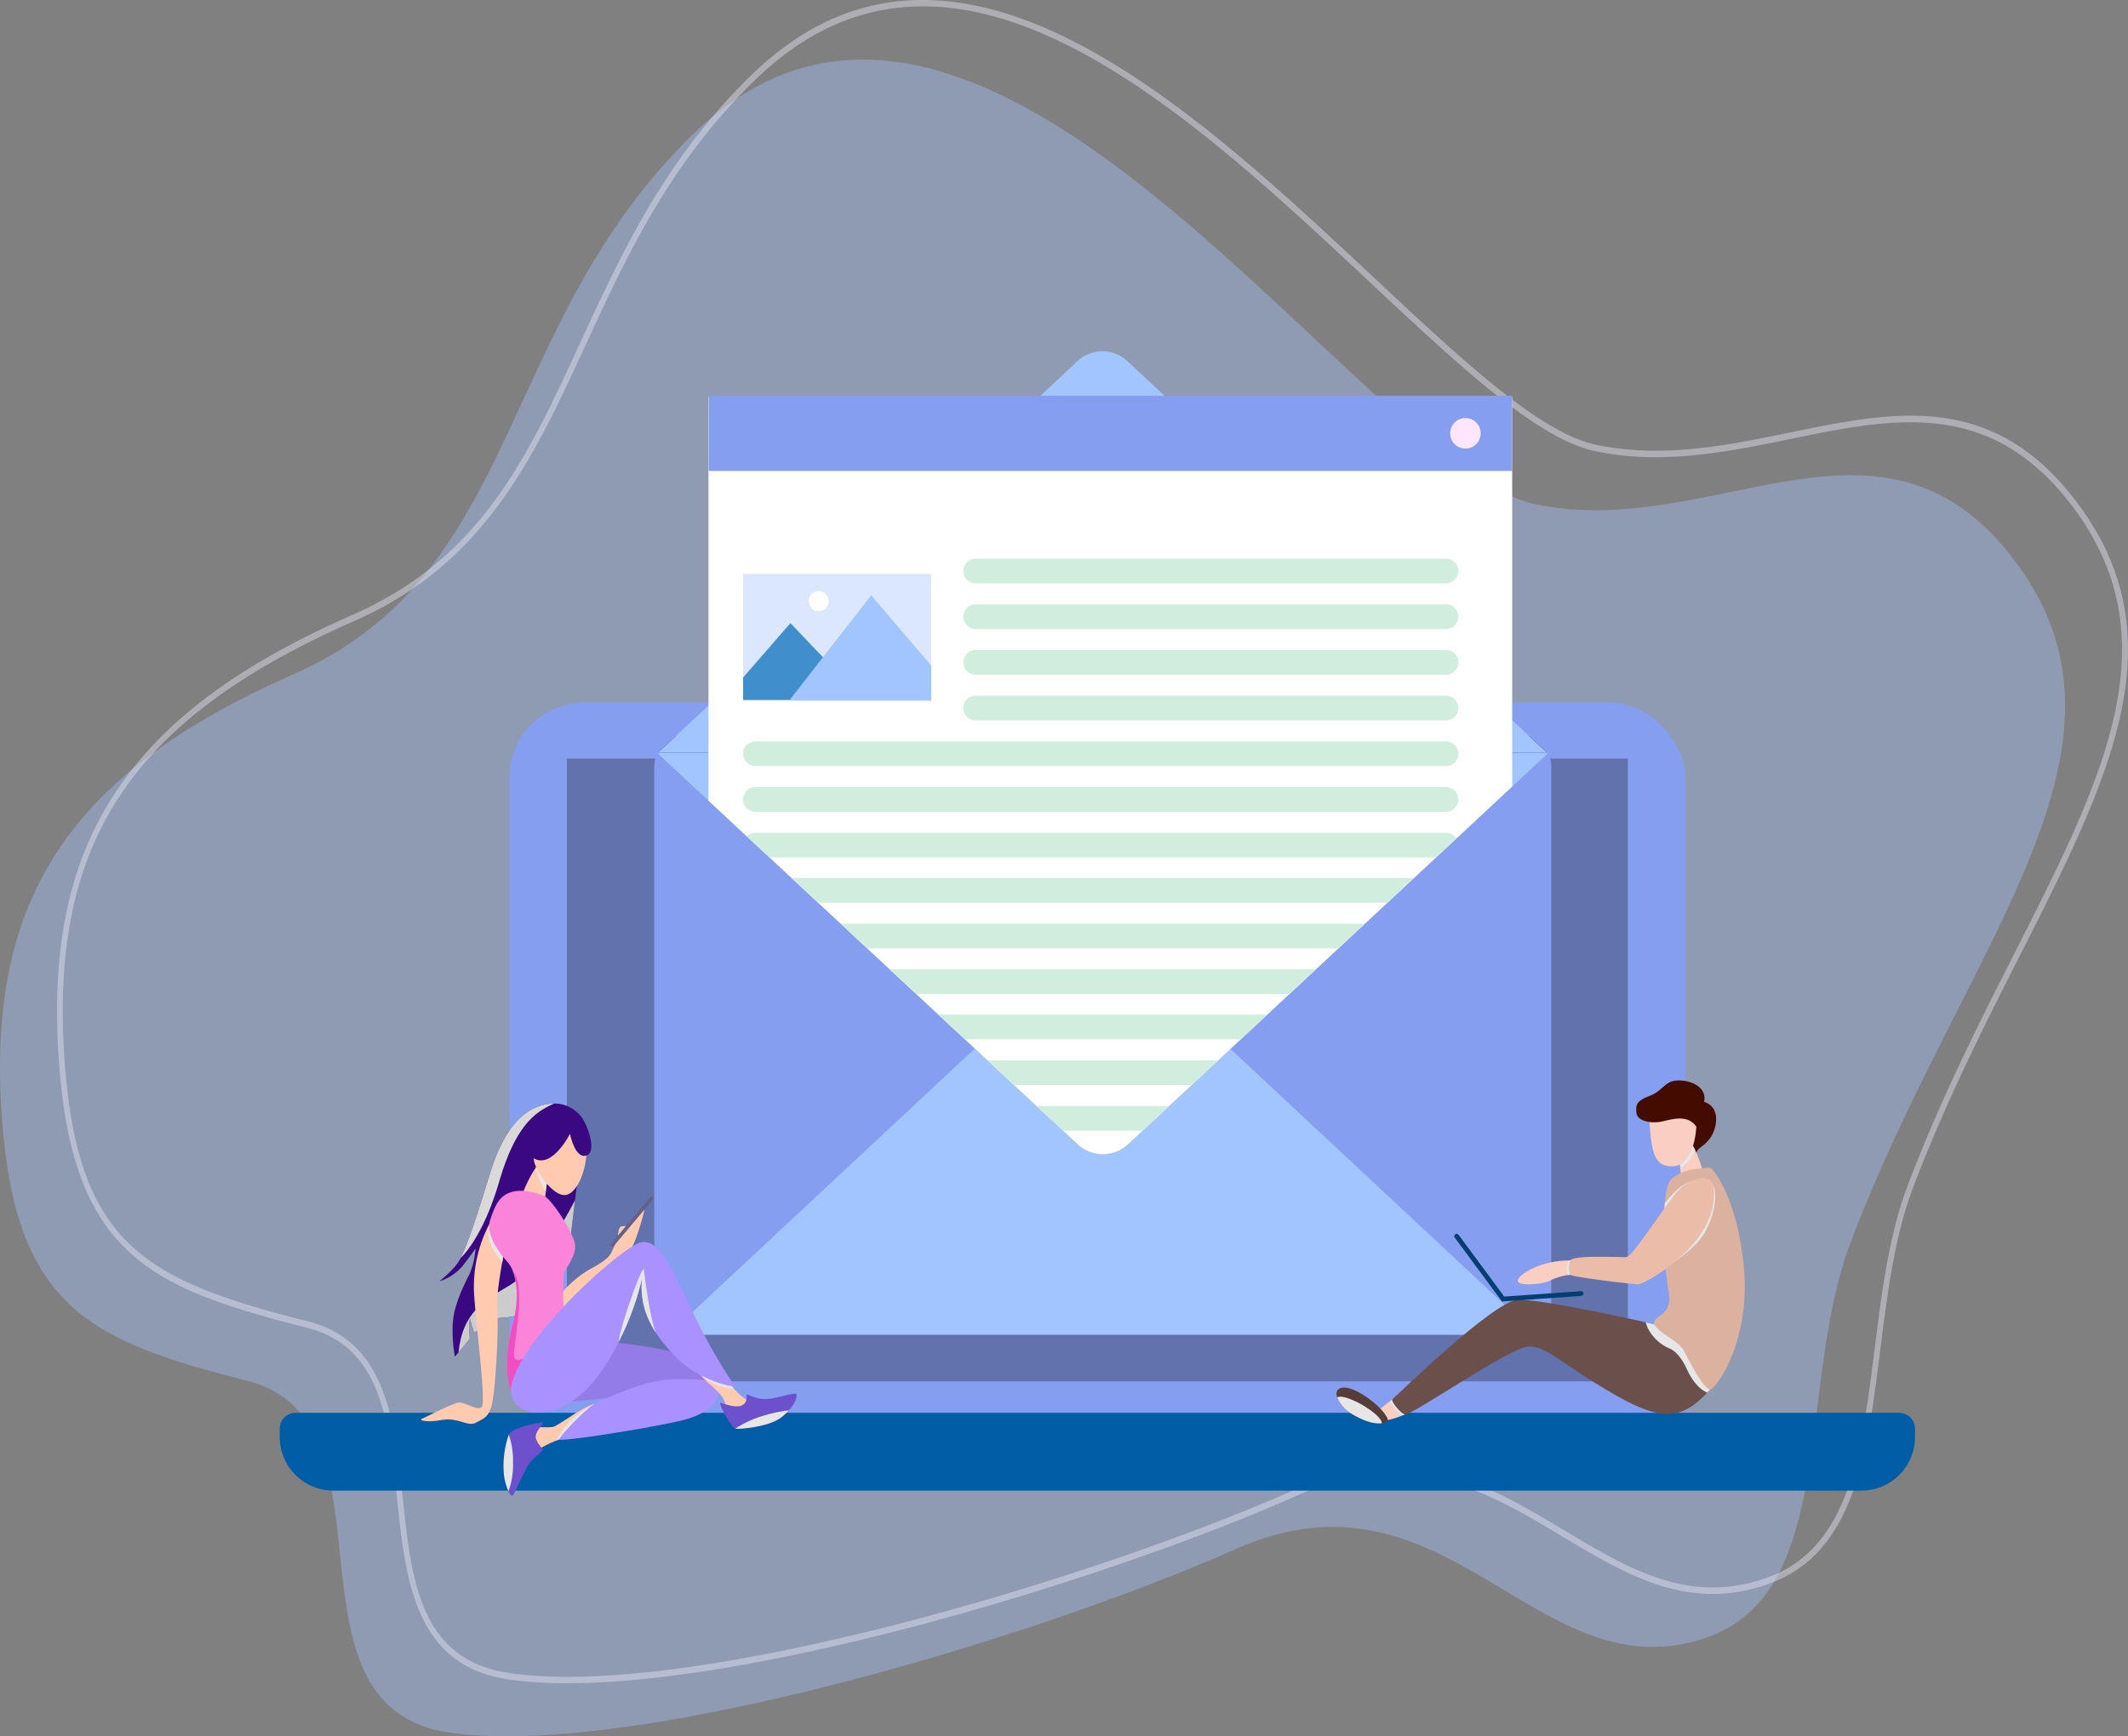
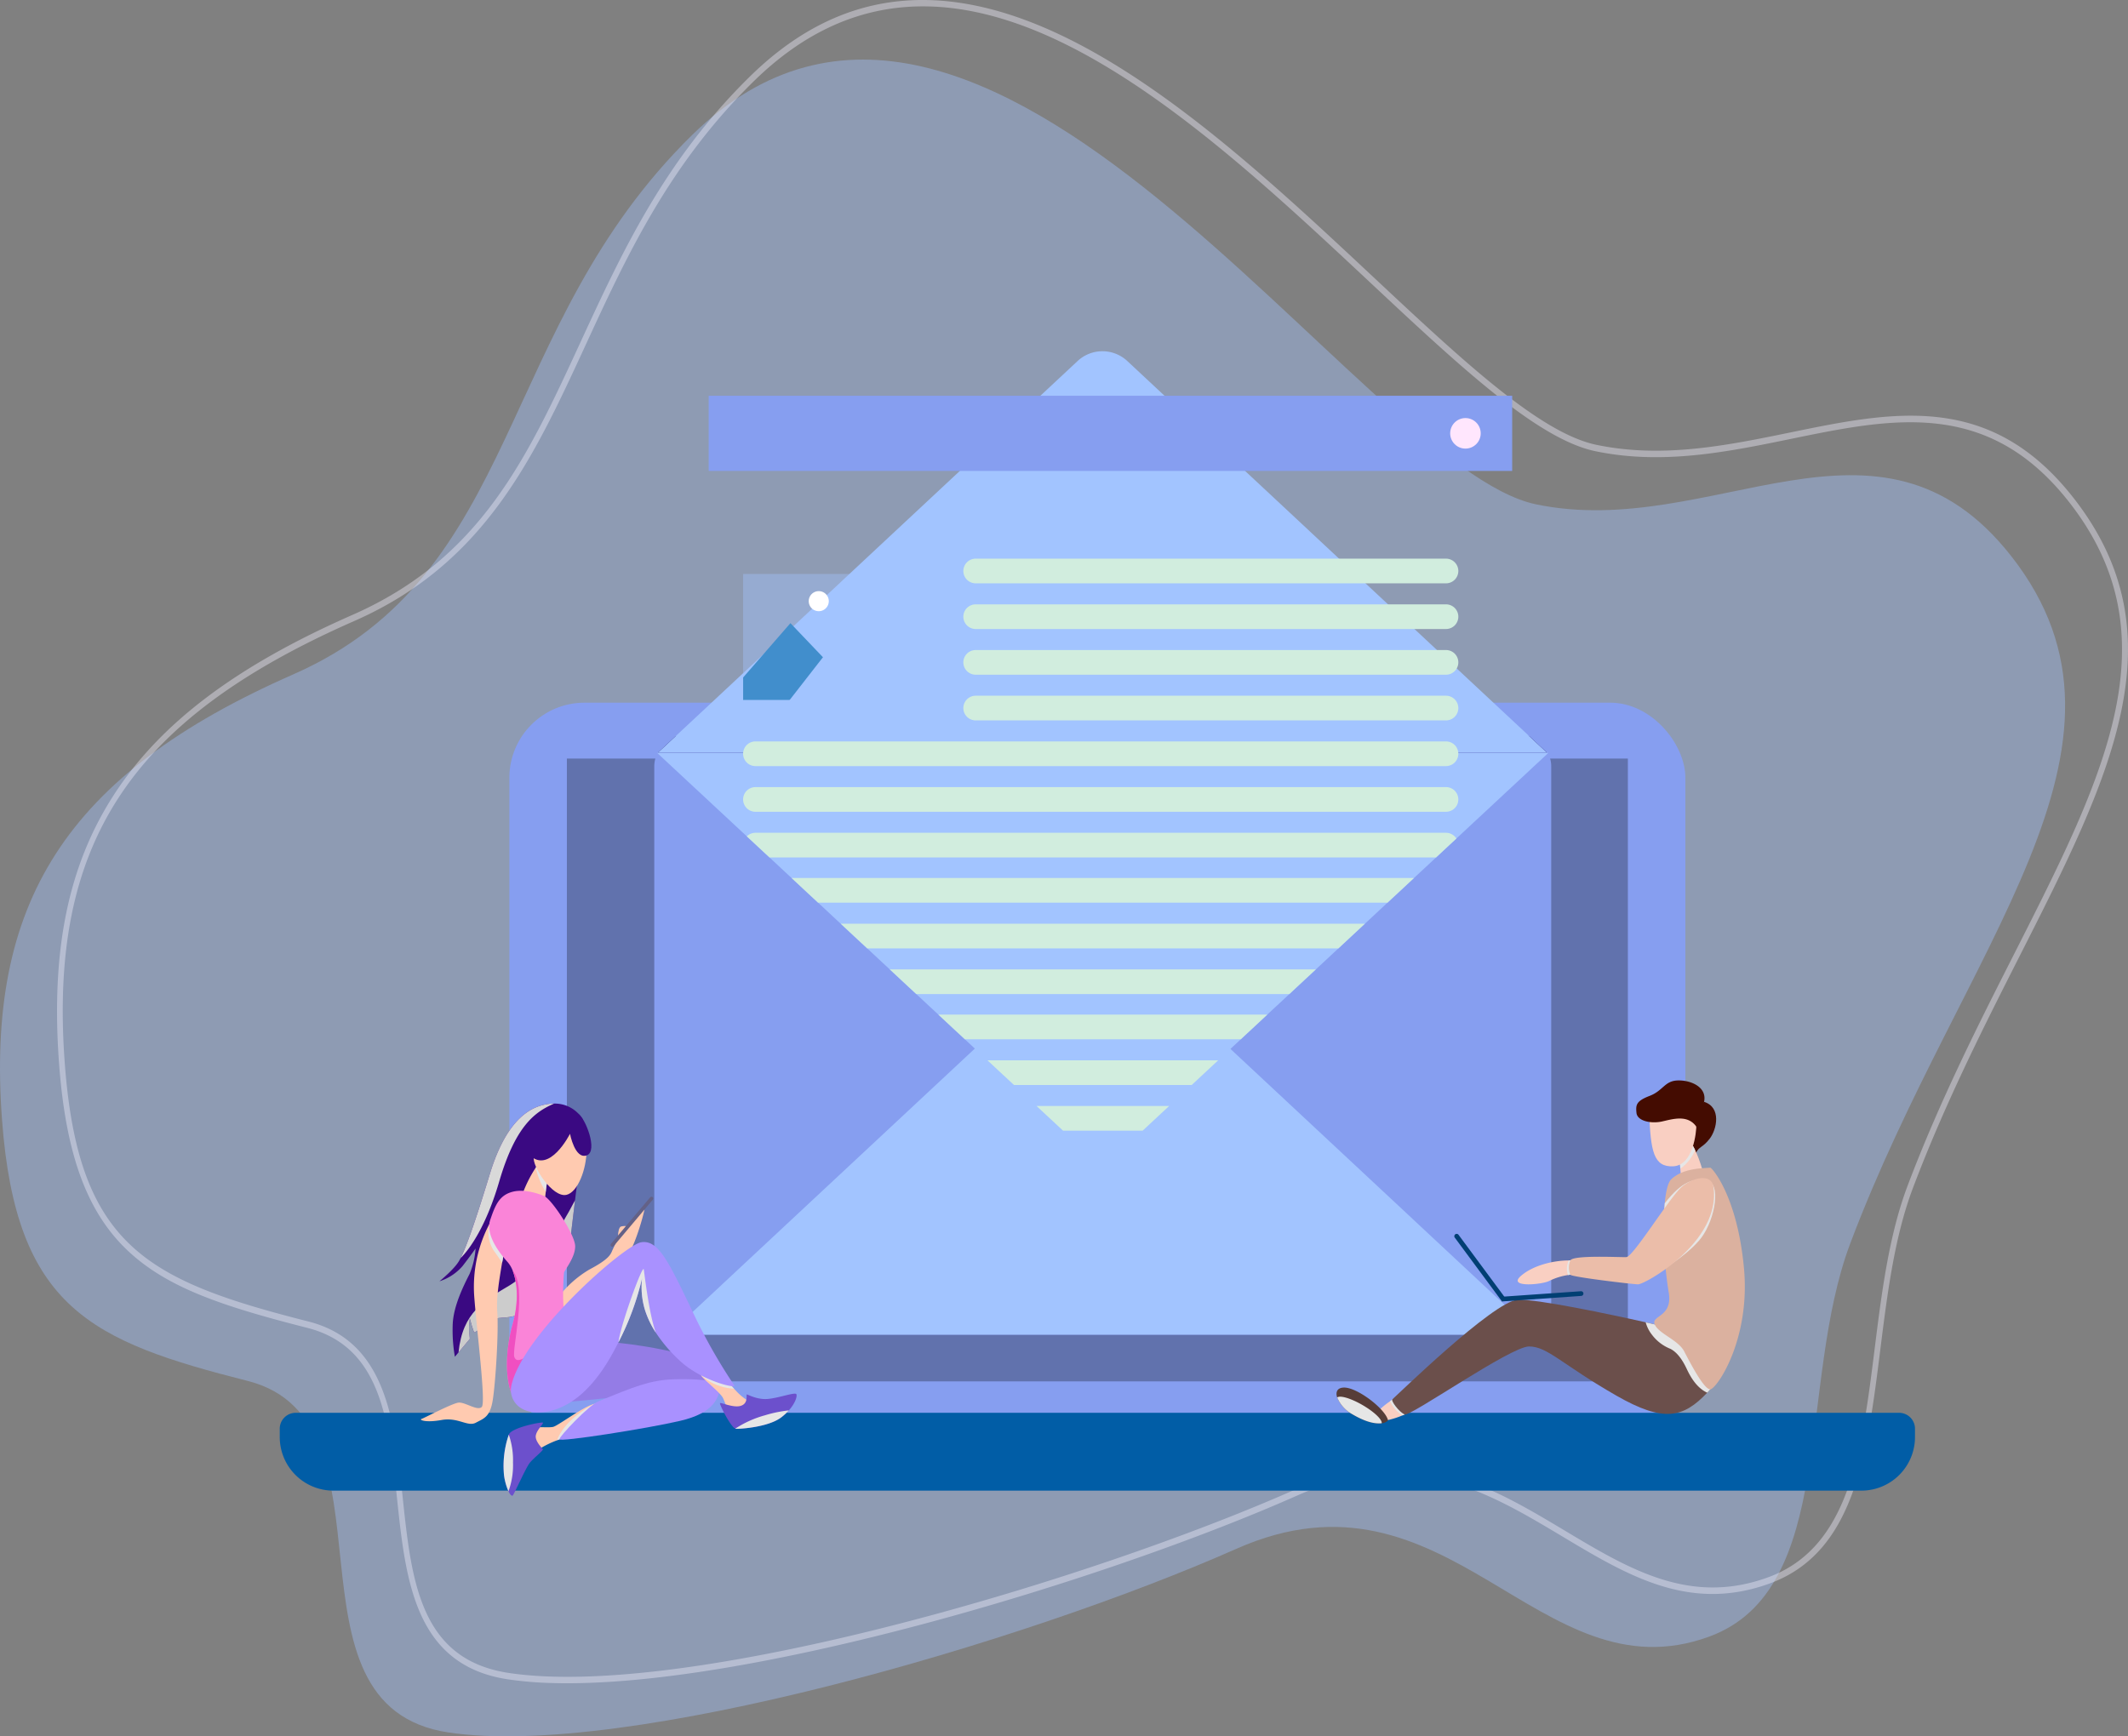
<svg xmlns="http://www.w3.org/2000/svg" width="553.204" height="451.492" viewBox="0 0 553.204 451.492">
  <rect x="0" y="0" width="553.204" height="451.492" fill="#808080" stroke="none" />
  <defs>
    <style>.a{fill:none;}.b,.h{fill:#a2c4ff;}.b,.c{opacity:0.4;}.c{fill:#f2f1ff;}.d{fill:#869ef0;}.e{opacity:0.28;}.f{fill:#015da6;}.g{fill:#05005c;}.i{fill:#3a0982;}.j{fill:#ffcab0;}.k{fill:#e6e6e6;}.k,.l{mix-blend-mode:multiply;}.k,.l,.s{isolation:isolate;}.l{fill:#ccc;}.m{fill:#6c50cc;}.n{fill:#947ce6;}.o{fill:#a991ff;}.p{fill:#fa84d8;}.q{fill:#f04fc1;}.r{fill:#636187;}.s{fill:#d9d9d9;mix-blend-mode:soft-light;}.t{clip-path:url(#a);}.u{fill:#fff;}.v{fill:#d1edde;}.w{fill:#418ecc;}.x{fill:#ffe6fd;}.y{fill:#440c01;}.z{fill:#f9cfc2;}.aa{fill:#573d38;}.ab{fill:#6b4f4b;}.ac{fill:#013f73;}.ad{fill:#dbb19f;}.ae{fill:#ebbda9;}</style>
    <clipPath id="a">
      <path class="a" d="M495.24,3473.637v-98.8H270.6v98.8h-2.889l.469.47,108.844,101.327a9.626,9.626,0,0,0,13.047,0l108.792-101.327.468-.47Z" />
    </clipPath>
  </defs>
  <g transform="translate(-96.846 -3277.867)">
    <path class="b" d="M276.749,3313c-51.088,50.094-44.106,114.041-103.635,140.209s-79.936,59.678-75.74,115.9c3.65,48.891,23.136,57.511,63.9,67.856s6.266,84.515,52.167,91.4S362.991,3705.1,418.274,3680.6s78.546,39.092,122.9,22.84c33.3-12.2,22.891-65.708,36.684-102.271,29.239-77.512,80.8-129.1,41.8-178.744-34.444-43.849-77.737-3.831-123.553-13.431S352.751,3238.474,276.749,3313Z" />
    <path class="c" d="M240.034,3715.5a95.465,95.465,0,0,1-11.125-.95c-24.263-3.64-26.6-25.759-28.86-47.149-2.141-20.257-4.162-39.391-23.373-44.266-22.2-5.633-36.128-10.431-46.167-19.638-10.874-9.973-16.518-25.073-18.3-48.96-2.184-29.254,2.3-51.429,14.114-69.786,12.044-18.715,31.777-33.641,62.1-46.971,33.407-14.685,45.417-40.744,59.325-70.918,10.712-23.242,21.789-47.274,44.089-69.141,23.092-22.642,50.072-25.882,82.479-9.909,27.9,13.754,55.388,39.481,79.641,62.18,23.2,21.717,43.241,40.472,57.87,43.537,17.241,3.613,34.113.145,50.43-3.207,26.682-5.485,51.884-10.664,73.539,16.9,28.29,36.013,9.616,72.843-14.025,119.47-9.083,17.914-19.378,38.219-27.655,60.159-4.789,12.7-6.649,27.548-8.448,41.91-3.4,27.124-6.607,52.743-28.7,60.836-20.835,7.634-36.892-1.981-53.892-12.159-19.468-11.656-39.6-23.709-68.968-10.7C383.906,3688.988,290.662,3717.109,240.034,3715.5Zm52.288-417.146.484.633c-22.084,21.655-33.094,45.542-43.741,68.643-13.463,29.21-26.179,56.8-60.112,71.716-58.425,25.682-79.528,57.936-75.265,115.037,3.532,47.321,21.086,56.392,63.324,67.112,20.226,5.134,22.405,25.753,24.512,45.694,2.294,21.714,4.461,42.224,27.591,45.7,46.551,6.98,150.448-23.774,204.466-47.706,30-13.294,50.441-1.058,70.2,10.776,16.716,10.008,32.5,19.461,52.742,12.047,21.2-7.765,24.341-32.876,27.671-59.459,1.812-14.472,3.687-29.437,8.554-42.337,8.31-22.032,18.629-42.383,27.733-60.338,23.344-46.04,41.782-82.4,14.2-117.52-21.1-26.868-45.91-21.771-72.171-16.373-16.447,3.381-33.455,6.876-50.966,3.207-15.005-3.144-35.18-22.027-58.541-43.891-48.676-45.559-109.255-102.258-160.2-52.3Z" />
    <rect class="d" width="305.724" height="191.013" rx="19.53" transform="translate(229.261 3460.586)" />
    <rect class="e" width="275.816" height="161.946" transform="translate(244.215 3475.119)" />
    <path class="f" d="M4.144,0H420.963a4.144,4.144,0,0,1,4.144,4.144V6.3a13.938,13.938,0,0,1-13.938,13.938H13.938A13.938,13.938,0,0,1,0,6.3V4.144A4.144,4.144,0,0,1,4.144,0Z" transform="translate(169.57 3645.24)" />
    <path class="g" d="M499.01,3473.585H267.875l4.547-4.233a8.157,8.157,0,0,1,2.979-.575H491.642a6.9,6.9,0,0,1,2.77.522Z" />
    <path class="d" d="M500.108,3477.295v139.162a8.387,8.387,0,0,1-4.756,7.577,7.937,7.937,0,0,1-3.71.888H275.4a7.926,7.926,0,0,1-3.815-.94,8.423,8.423,0,0,1-4.652-7.525V3477.295a7.891,7.891,0,0,1,.628-3.188,1.063,1.063,0,0,1,.26-.47h231.4a1.056,1.056,0,0,1,.261.47A7.874,7.874,0,0,1,500.108,3477.295Z" />
    <path class="h" d="M499.01,3473.585H267.875l4.547-4.233,104.515-97.565a9.475,9.475,0,0,1,13.012,0L494.412,3469.3Z" />
    <path class="h" d="M495.352,3624.034a7.937,7.937,0,0,1-3.71.888H275.4a7.926,7.926,0,0,1-3.815-.94l.836-.784,104.515-97.565a9.475,9.475,0,0,1,13.012,0l104.463,97.512Z" />
    <path class="h" d="M499.331,3473.637l-.468.47L390.071,3575.434a9.626,9.626,0,0,1-13.047,0L268.18,3474.107l-.469-.47Z" />
    <path class="i" d="M214.539,3622.127a40.3,40.3,0,0,0,.559,8.545l.949-1.135,2.938-3.523s-.211-2.329-.211-2.964.211-2.329.211-2.329.915,3.6,1.195,3.6,4.869-3.176,5.792-3.6,5.429.136,6.843-2.117,12.348-18.708,12.348-18.708.627-5.514,1.169-9.918c.33-2.684.627-4.954.737-5.327.288-.982,2.812-13,1.135-15.947a8.5,8.5,0,0,0-7.292-3.87,9.014,9.014,0,0,0-1.177.059c-4.116.474-10.875,2.964-15.533,18.209-4.141,13.542-6.267,19.284-7.63,21.934-.178.339-.331.619-.483.864-1.3,2.118-4.785,4.963-5.005,5.141a13.22,13.22,0,0,0,6-3.947c2.185-2.82,3.388-4.581,3.388-4.581a20.42,20.42,0,0,1-1.559,6.631C217.215,3612.464,214.751,3617.545,214.539,3622.127Z" />
    <path class="j" d="M232.6,3588.556c-.11.474,5.877,1.693,5.877,1.693s.085-1.109.246-2.447a15.893,15.893,0,0,1,.965-4.539s-.025-.144-.084-.365c-.238-.957-1.008-3.379-2.507-2.388a2.779,2.779,0,0,0-.525.457c-.153.161-.305.348-.466.551A33.083,33.083,0,0,0,232.6,3588.556Z" />
    <path class="k" d="M236.576,3580.967a24,24,0,0,1,3.032,1.931c.059.221.084.365.084.365a15.893,15.893,0,0,0-.965,4.539,21.3,21.3,0,0,1-2.617-6.284Z" />
    <path class="j" d="M249.33,3576.891c0,5.011-2.269,10.944-5.187,11.663-3.652.9-9.14-7.64-8.505-9.9s5.435-8.469,7.411-8.751,4.87,2.682,5.293,3.811S249.33,3576.891,249.33,3576.891Z" />
    <path class="j" d="M242.237,3614.861a27.987,27.987,0,0,1,7.834-6.882c4.393-2.329,5.346-3.546,5.823-4.657a32.518,32.518,0,0,1,2.964-5.4c.688-.688,5.293-5.663,5.505-5.663s-2.171,8.892-4.076,11.539-15.509,17.256-17.679,16.3S242.237,3614.861,242.237,3614.861Z" />
    <path class="j" d="M257.508,3599.308c0-1.139.291-2.382.794-2.515s1.27-.185,1.429-.026S257.508,3599.308,257.508,3599.308Z" />
    <path class="l" d="M218.985,3626.014s-.211-2.329-.211-2.964.211-2.329.211-2.329.915,3.6,1.195,3.6,4.869-3.176,5.792-3.6,5.429.136,6.843-2.117,12.348-18.708,12.348-18.708.627-5.514,1.169-9.918c-3.786,7.284-10.5,18.226-16.9,22.062-6.6,3.947-12.348,6.979-13.381,17.5Z" />
    <path class="j" d="M211.643,3647.111c4.3-.771,6.775,1.838,8.892.711s3.667-1.482,4.379-5.716,1.617-17.785,1.194-23.29c-.263-3.456.55-8.266,1.143-11.882.043-.229.076-.458.119-.678a22.132,22.132,0,0,0,.432-3.955,28.653,28.653,0,0,0-2.084-5.928.008.008,0,0,0-.008-.009c-.17-.389-.322-.728-.449-1.016-.212-.457-.347-.745-.347-.745-.059.1-.127.211-.186.321-.085.144-.178.3-.263.458s-.152.279-.229.432c-.008.008-.008.008-.008.017-.076.144-.153.288-.229.44a35.2,35.2,0,0,0-3.887,18.446c.635,8.892,3.108,27.88,1.973,29.006s-4.37-1.338-6.064-1.126-8.892,4.023-9.6,4.234S207.34,3647.89,211.643,3647.111Z" />
    <path class="j" d="M236.364,3655.089a26,26,0,0,1,5.327-2.71,11.339,11.339,0,0,1,2.981-.89s5.065-3.76,8.156-6.453c1.448-1.262,2.464-2.295,2.329-2.6-.424-.949-.847-.364-3.871.483s-9.417,5.708-10.637,5.979-4.022-.11-4.869.262S235.83,3655.724,236.364,3655.089Z" />
    <path class="m" d="M227.878,3661.534a15.5,15.5,0,0,0,1.152,4.116c.457.948.906,1.346,1.143,1.05.457-.576,3.32-7.047,4.336-8.368s3.7-3.337,3.456-3.641c-.229-.288-2.075-2.109-1.83-3.541s1.974-3.023,1.863-3.336-8.079,1.228-8.85,3.032c-.008.025-.025.05-.034.076A24.963,24.963,0,0,0,227.878,3661.534Z" />
    <path class="n" d="M246.366,3626.435c13.974-.141,36.064,4.093,37.475,8.4s-45.591,8.47-46.3,7.834S246.366,3626.435,246.366,3626.435Z" />
    <path class="k" d="M241.691,3652.379a11.339,11.339,0,0,1,2.981-.89s5.065-3.76,8.156-6.453c-.3-1.364-.635-2.372-.635-2.372C250.262,3643.173,243.351,3647.4,241.691,3652.379Z" />
    <path class="o" d="M284.124,3637.727c-.212,3.67-1.694,7.552-10.445,9.6s-31.406,5.576-31.406,4.8,7.617-8.841,10.162-9.88c9.034-3.688,13.357-5.523,19.55-5.717C281.581,3636.227,284.124,3637.727,284.124,3637.727Z" />
    <path class="j" d="M279.15,3635.517v.025c.144.7,4.937,4.37,5.649,5.852s.846,2.575,1.693,3.532,6.7-1.974,5.217-2.575a14.582,14.582,0,0,1-3.633-2.947c-.144-.144-.279-.288-.415-.432-.373-.4-.72-.779-1.008-1.11-.093-.11-.2-.22-.305-.347a37.42,37.42,0,0,0-3.413-2.32,7.748,7.748,0,0,0-1.6-.754c-1.1-.313-1.787-.017-2.058.432A.868.868,0,0,0,279.15,3635.517Z" />
    <path class="m" d="M284.019,3642.741c-.178.262,2.685,6.055,3.981,6.614a.353.353,0,0,0,.178.051c1.185.034,8.5-.424,11.839-3.032a14.935,14.935,0,0,0,1.9-1.762c1.762-1.973,2.194-3.709,1.965-4.2-.3-.635-4.531.982-7.461,1.228s-5.42-1.338-5.454-1.161c-.11.5.33,2.4-1.6,2.965S284.206,3642.453,284.019,3642.741Z" />
    <path class="i" d="M234.439,3578.126c5.187,5.328,10.586-5.434,10.586-5.434s1.27,6.7,4.34,5.61-.441-9.968-2.258-10.833c-2.273-1.081-7.269.706-8.081,1.906S234.439,3578.126,234.439,3578.126Z" />
    <path class="k" d="M225.608,3603.622c.771,1.067,1.338,1.939,1.762,2.634a22.132,22.132,0,0,0,.432-3.955,28.653,28.653,0,0,0-2.084-5.928.008.008,0,0,0-.008-.009c-.17-.389-.322-.728-.449-1.016-.229-.178-.415-.322-.533-.424-.009-.008-.017-.008-.026-.017a1.618,1.618,0,0,1-.152-.11c-.11.314-.221.644-.314,1v.017c-.008.008-.008.008-.008.017A8.51,8.51,0,0,0,225.608,3603.622Z" />
    <path class="p" d="M230.131,3622.127c-2.185,7.834-1.711,15.05-.229,18.09.237.483.8.3,1.558-.356,4.032-3.43,13.83-19.894,12.645-20.131-1.406-.279-.7-10.374-.635-10.942s2.964-3.946,2.9-6.91-6.013-12.06-8.046-12.992c-.423-.2-4.759-2.024-8.206-1.126s-4.5,3.387-5.835,7.342,2.676,8.893,4.581,11.01a7.311,7.311,0,0,1,1.271,2.185C231.3,3611.253,231.8,3616.182,230.131,3622.127Z" />
    <path class="k" d="M278.5,3634.814a7.115,7.115,0,0,0,.652.7,13.925,13.925,0,0,0,8.511,3.455c-.373-.4-.72-.779-1.008-1.11-.093-.11-.2-.22-.305-.347a37.42,37.42,0,0,0-3.413-2.32c-1.151-.11-2.727-.246-3.658-.322C278.8,3634.839,278.5,3634.814,278.5,3634.814Z" />
    <path class="q" d="M229.9,3640.217c.237.483.8.3,1.558-.356,1.567-3.709,3.117-8.858,2.77-9.121-.568-.423-2.964,1.973-3.676,0-.694-1.948,3.506-18-.423-22.443,1.168,2.956,1.668,7.885,0,13.83C227.946,3629.961,228.42,3637.177,229.9,3640.217Z" />
    <path class="o" d="M237.846,3645.087c5.353-.466,11.882-4.108,17.836-14.559.7-1.236,1.355-2.456,1.948-3.633a71.534,71.534,0,0,0,6.131-16.65,20.464,20.464,0,0,0,.746,8.215,24.007,24.007,0,0,0,2.837,5.945,39.568,39.568,0,0,0,6.267,7.326c5.572,5.2,14.745,7.334,14.109,6.352a144.428,144.428,0,0,1-11.077-19.691c-6.072-12.636-8.681-18.141-13.059-17.505s-30.836,23.908-33.8,37.264C229.106,3641.166,231.122,3645.663,237.846,3645.087Z" />
    <path class="r" d="M255.726,3601.953h0a.459.459,0,0,0,.646-.055l10.189-12.088a.457.457,0,0,0-.055-.646h0a.457.457,0,0,0-.646.055l-10.189,12.087A.459.459,0,0,0,255.726,3601.953Z" />
    <path class="s" d="M216.572,3605.036c2.591-2.591,6.75-8.638,10.036-19.885,4.293-14.719,9.426-18.2,14.3-20.317a9.014,9.014,0,0,0-1.177.059c-4.116.474-10.875,2.964-15.533,18.209C220.061,3596.644,217.935,3602.386,216.572,3605.036Z" />
-     <path class="k" d="M227.878,3661.534a15.5,15.5,0,0,0,1.152,4.116,19.732,19.732,0,0,0,1.177-7.47,20.271,20.271,0,0,0-1.093-7.258A24.963,24.963,0,0,0,227.878,3661.534Z" />
+     <path class="k" d="M227.878,3661.534a15.5,15.5,0,0,0,1.152,4.116,19.732,19.732,0,0,0,1.177-7.47,20.271,20.271,0,0,0-1.093-7.258A24.963,24.963,0,0,0,227.878,3661.534" />
    <path class="k" d="M288,3649.355a.353.353,0,0,0,.178.051c1.185.034,8.5-.424,11.839-3.032a14.935,14.935,0,0,0,1.9-1.762,32.687,32.687,0,0,0-6.19,1.271A27.108,27.108,0,0,0,288,3649.355Z" />
    <path class="k" d="M263.761,3610.245a20.464,20.464,0,0,0,.746,8.215,24.007,24.007,0,0,0,2.837,5.945c-1.762-4.759-2.928-15.078-3.14-16.452-.234-1.518-6.1,14.6-6.574,18.942A71.534,71.534,0,0,0,263.761,3610.245Z" />
    <g class="t">
-       <rect class="u" width="208.932" height="202.061" transform="translate(281.028 3381.099)" />
      <rect class="d" width="208.882" height="19.542" transform="translate(281.078 3380.776)" />
      <path class="v" d="M472.751,3429.551H350.49a3.208,3.208,0,0,1-3.208-3.208h0a3.208,3.208,0,0,1,3.208-3.208H472.751a3.208,3.208,0,0,1,3.208,3.208h0A3.208,3.208,0,0,1,472.751,3429.551Z" />
      <path class="v" d="M472.751,3453.312H350.49a3.208,3.208,0,0,1-3.208-3.208h0a3.208,3.208,0,0,1,3.208-3.208H472.751a3.208,3.208,0,0,1,3.208,3.208h0A3.208,3.208,0,0,1,472.751,3453.312Z" />
      <path class="v" d="M472.751,3441.431H350.49a3.208,3.208,0,0,1-3.208-3.208h0a3.207,3.207,0,0,1,3.208-3.207H472.751a3.207,3.207,0,0,1,3.208,3.207h0A3.208,3.208,0,0,1,472.751,3441.431Z" />
      <path class="v" d="M472.751,3465.193H350.49a3.208,3.208,0,0,1-3.208-3.208h0a3.208,3.208,0,0,1,3.208-3.208H472.751a3.208,3.208,0,0,1,3.208,3.208h0A3.208,3.208,0,0,1,472.751,3465.193Z" />
      <path class="v" d="M472.751,3477.073H293.236a3.207,3.207,0,0,1-3.207-3.208h0a3.207,3.207,0,0,1,3.207-3.207H472.751a3.207,3.207,0,0,1,3.208,3.207h0A3.208,3.208,0,0,1,472.751,3477.073Z" />
      <path class="v" d="M472.751,3488.954H293.236a3.207,3.207,0,0,1-3.207-3.208h0a3.207,3.207,0,0,1,3.207-3.208H472.751a3.208,3.208,0,0,1,3.208,3.208h0A3.208,3.208,0,0,1,472.751,3488.954Z" />
      <path class="v" d="M472.751,3500.834H293.236a3.207,3.207,0,0,1-3.207-3.207h0a3.207,3.207,0,0,1,3.207-3.208H472.751a3.208,3.208,0,0,1,3.208,3.208h0A3.207,3.207,0,0,1,472.751,3500.834Z" />
      <path class="v" d="M472.751,3512.593H293.236a3.207,3.207,0,0,1-3.207-3.208h0a3.207,3.207,0,0,1,3.207-3.207H472.751a3.207,3.207,0,0,1,3.208,3.207h0A3.208,3.208,0,0,1,472.751,3512.593Z" />
      <path class="v" d="M472.751,3524.474H293.236a3.207,3.207,0,0,1-3.207-3.208h0a3.207,3.207,0,0,1,3.207-3.208H472.751a3.208,3.208,0,0,1,3.208,3.208h0A3.208,3.208,0,0,1,472.751,3524.474Z" />
      <path class="v" d="M472.751,3536.354H293.236a3.207,3.207,0,0,1-3.207-3.207h0a3.207,3.207,0,0,1,3.207-3.208H472.751a3.208,3.208,0,0,1,3.208,3.208h0A3.207,3.207,0,0,1,472.751,3536.354Z" />
      <path class="v" d="M472.751,3548.113H293.236a3.207,3.207,0,0,1-3.207-3.208h0a3.207,3.207,0,0,1,3.207-3.207H472.751a3.207,3.207,0,0,1,3.208,3.207h0A3.208,3.208,0,0,1,472.751,3548.113Z" />
      <path class="v" d="M472.751,3559.994H293.236a3.207,3.207,0,0,1-3.207-3.208h0a3.207,3.207,0,0,1,3.207-3.208H472.751a3.208,3.208,0,0,1,3.208,3.208h0A3.208,3.208,0,0,1,472.751,3559.994Z" />
      <path class="v" d="M472.751,3571.874H293.236a3.207,3.207,0,0,1-3.207-3.207h0a3.207,3.207,0,0,1,3.207-3.208H472.751a3.208,3.208,0,0,1,3.208,3.208h0A3.207,3.207,0,0,1,472.751,3571.874Z" />
      <rect class="b" width="48.875" height="32.926" transform="translate(290.036 3427.113)" />
      <path class="w" d="M320.856,3459.326v.545h-30.82v-5.841l12.294-14.125Z" />
      <path class="h" d="M338.911,3450.924v9.115h-36.9l6.3-8.093.123-.158,14.895-19.117Z" />
      <path class="u" d="M312.3,3434.19a2.607,2.607,0,1,1-2.607-2.608A2.607,2.607,0,0,1,312.3,3434.19Z" />
      <circle class="x" cx="3.969" cy="3.969" r="3.969" transform="translate(473.841 3386.578)" />
    </g>
    <path class="y" d="M539.846,3564.377c4.55,1.442,3.329,7.135,1.48,9.56s-2.882,2.042-3.587,3.769-5.847-1.861-5.218-3.415S539.846,3564.377,539.846,3564.377Z" />
    <path class="z" d="M533.677,3581.742a21.625,21.625,0,0,0,.361,3.019c.148.071,5.463-.456,5.682-.9.19-.379-.87-4.131-2.208-6.949-.236-.491-.479-.953-.722-1.361-.171-.3-3.231,3.326-3.273,3.7C533.5,3579.416,533.576,3580.546,533.677,3581.742Z" />
    <path class="k" d="M533.677,3581.742a11,11,0,0,0,3.835-4.83c-.236-.491-.479-.953-.722-1.361-.171-.3-3.231,3.326-3.273,3.7C533.5,3579.416,533.576,3580.546,533.677,3581.742Z" />
    <path class="z" d="M525.566,3567.259c.411,9.916,1.11,14.142,6.289,13.879s5.993-8.845,5.993-10.842S525.5,3565.554,525.566,3567.259Z" />
    <path class="y" d="M537.848,3570.85c-2.257-3.218-6.1-2-8.915-1.368s-6.437-.081-6.659-2.223-.037-3.1,3.44-4.436,3.848-3.848,7.177-4,7.806,1.628,6.955,5.55A35.928,35.928,0,0,1,537.848,3570.85Z" />
    <path class="z" d="M499.631,3610.929a16.591,16.591,0,0,1,4.836-1.51,10.364,10.364,0,0,1,1.6-.154.839.839,0,0,0,.461-.124c1.03-.621.628-3.386.2-3.427-.219-.024-.438-.041-.663-.053-.456-.03-.918-.042-1.391-.042-4.439.03-9.553,1.444-12.519,4.09C488.722,3612.781,497.9,3611.893,499.631,3610.929Z" />
    <path class="z" d="M455.019,3644.892a6.932,6.932,0,0,0,2.185,2.332,21.6,21.6,0,0,0,4.232-1.314c.207-.083.408-.172.591-.255a4.076,4.076,0,0,0,1.391-.911c.811-1.072-2.923-4.108-3.148-3.96-.255.172-.533.361-.817.568-.4.284-.829.592-1.249.9A20.245,20.245,0,0,0,455.019,3644.892Z" />
    <path class="aa" d="M444.466,3641.258a8.914,8.914,0,0,0,3.966,4.374c4.143,2.438,6.439,2.438,7.588,2.332a.033.033,0,0,0,.023-.006,2.546,2.546,0,0,0,1.64-.734c-.592-2.924-7.991-8.624-11.471-8.547C444.478,3638.712,443.992,3639.837,444.466,3641.258Z" />
    <path class="k" d="M458.2,3642.252a8.685,8.685,0,0,0,3.232,3.658c.207-.083.408-.172.591-.255a9.99,9.99,0,0,0,.089-2.7c-.136-.521-1.556-1.343-2.663-1.6C459.05,3641.636,458.624,3641.944,458.2,3642.252Z" />
    <path class="ab" d="M461.98,3645.673c1.444.669,27.553-17.686,32.365-17.686s8.506,4.658,22.711,12.791c12.294,7.038,17.355,5.807,23.611-.769.87-.918,1.764-1.942,2.711-3.066.1-.125.207-.249.314-.373.083-.095.006-.338-.2-.693-1.581-2.746-10.838-12.217-13.857-13-.71-.183-2.5-.61-4.966-1.166-9.358-2.107-28.3-6.1-33.27-5.86-6.28.3-32.058,25.5-32.561,25.86S460.53,3645,461.98,3645.673Z" />
    <path class="ac" d="M487.309,3616.284l20.6-1.438a.612.612,0,0,0,.568-.653h0a.611.611,0,0,0-.653-.567l-20.6,1.438Z" />
    <path class="ac" d="M475.034,3599.685l12.279,16.6.984-.727-12.28-16.6a.611.611,0,0,0-.855-.128h0A.611.611,0,0,0,475.034,3599.685Z" />
    <path class="k" d="M524.668,3621.713a8.979,8.979,0,0,0,1.669,3.279,11.059,11.059,0,0,0,4.724,3.6c1.758.882,3.16,2.853,4.273,5.232.912,1.936,2.534,4.919,5.333,6.186.87-.918,1.764-1.942,2.711-3.066.042-.344.077-.705.113-1.066-1.581-2.746-10.838-12.217-13.857-13C528.924,3622.7,527.131,3622.269,524.668,3621.713Z" />
    <path class="ad" d="M527.006,3622.246c1,2.409,6.109,4.036,7.659,7s5.18,10.015,6.807,9.891,10.507-12.839,8.731-31.638c-1.776-18.769-8.328-26-8.731-26-2.7.184-7.174.249-10.133,2.989-.894.823-1.438,3.191-1.722,6.275-.137,1.473-.214,3.113-.243,4.824a103.492,103.492,0,0,0,1.225,18.041C531.931,3620.44,526,3619.843,527.006,3622.246Z" />
    <path class="k" d="M504.467,3609.419a10.364,10.364,0,0,1,1.6-.154.839.839,0,0,0,.461-.124,3.29,3.29,0,0,0,.385-1.646,2.989,2.989,0,0,0-.846-1.834c-.456-.03-.918-.042-1.391-.042A4.914,4.914,0,0,0,504.467,3609.419Z" />
    <path class="k" d="M541.174,3585.046c3.157,1.48,1.208,11.083-2.689,15.472s-9.421,7.4-10.112,8.09-2.86-1.729-1.331-4.268S541.174,3585.046,541.174,3585.046Z" />
    <path class="k" d="M529.374,3595.581c3.344-2.682,10.636-10.181,10.636-10.181-1.58-1.119-4.581-1.172-8.724,3.368q-.96,1.056-1.669,1.989C529.48,3592.23,529.4,3593.87,529.374,3595.581Z" />
    <path class="ae" d="M542.287,3586.478c2.023,14.368-17.9,25.411-19.606,25.358s-17.315-1.917-17.61-2.5a4.811,4.811,0,0,1,0-3.71c.667-1.463,12.8-.8,14.576-.871s11.374-15.755,14.5-18.349C537.182,3583.889,541.808,3583.075,542.287,3586.478Z" />
    <path class="k" d="M444.466,3641.258a8.914,8.914,0,0,0,3.966,4.374c4.143,2.438,6.439,2.438,7.588,2.332a.033.033,0,0,0,.023-.006c.166-.935-1.971-2.983-4.983-4.73C448.023,3641.465,445.176,3640.63,444.466,3641.258Z" />
  </g>
</svg>